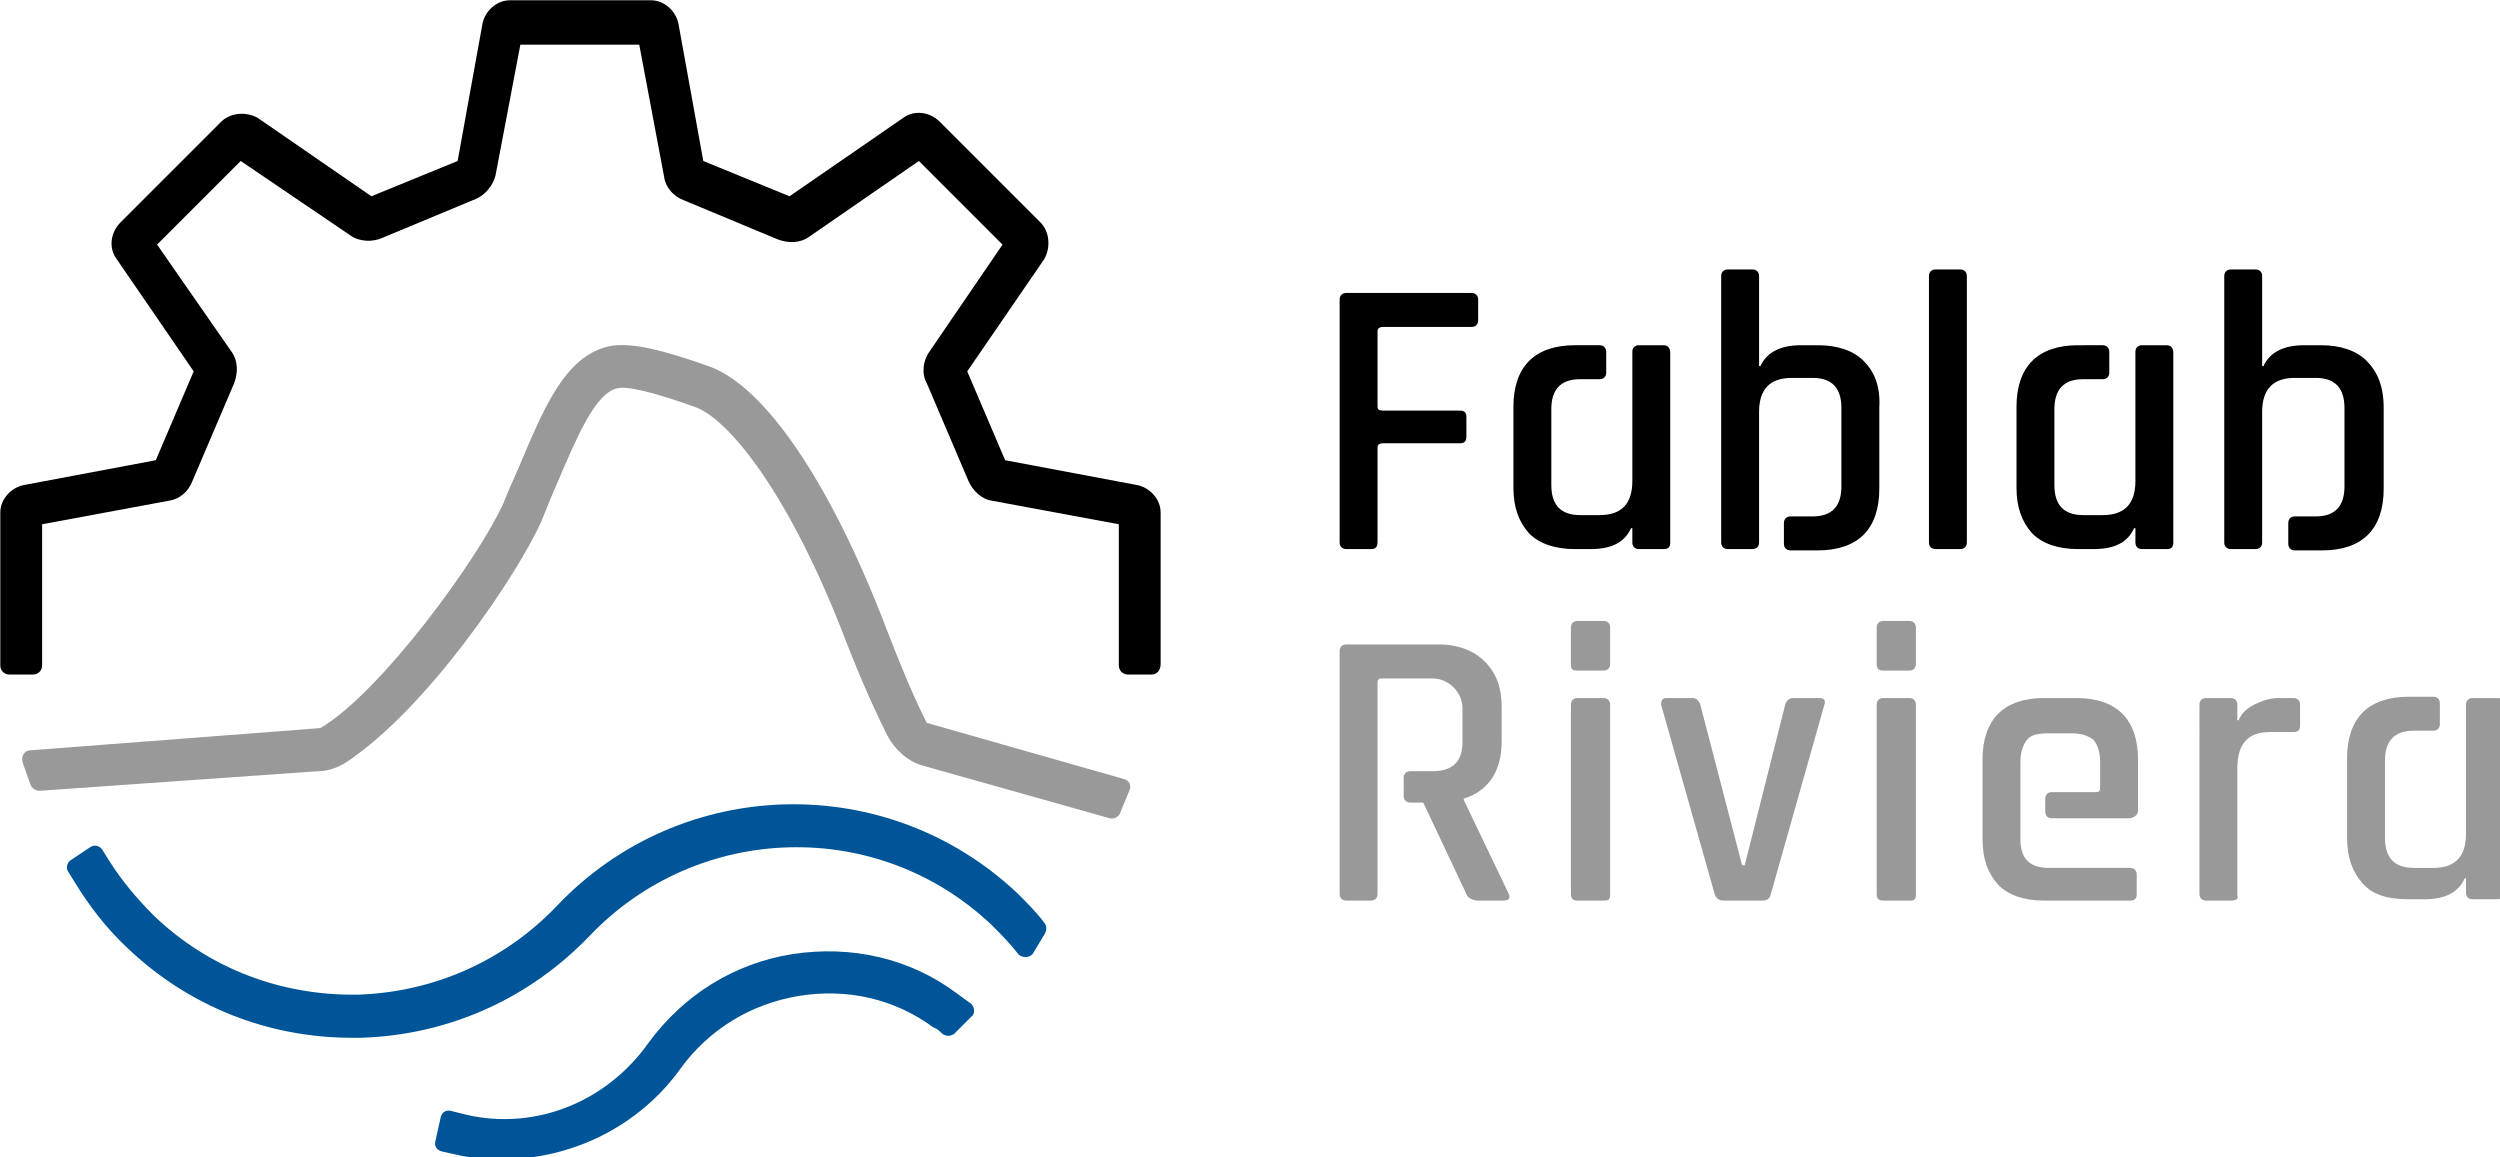
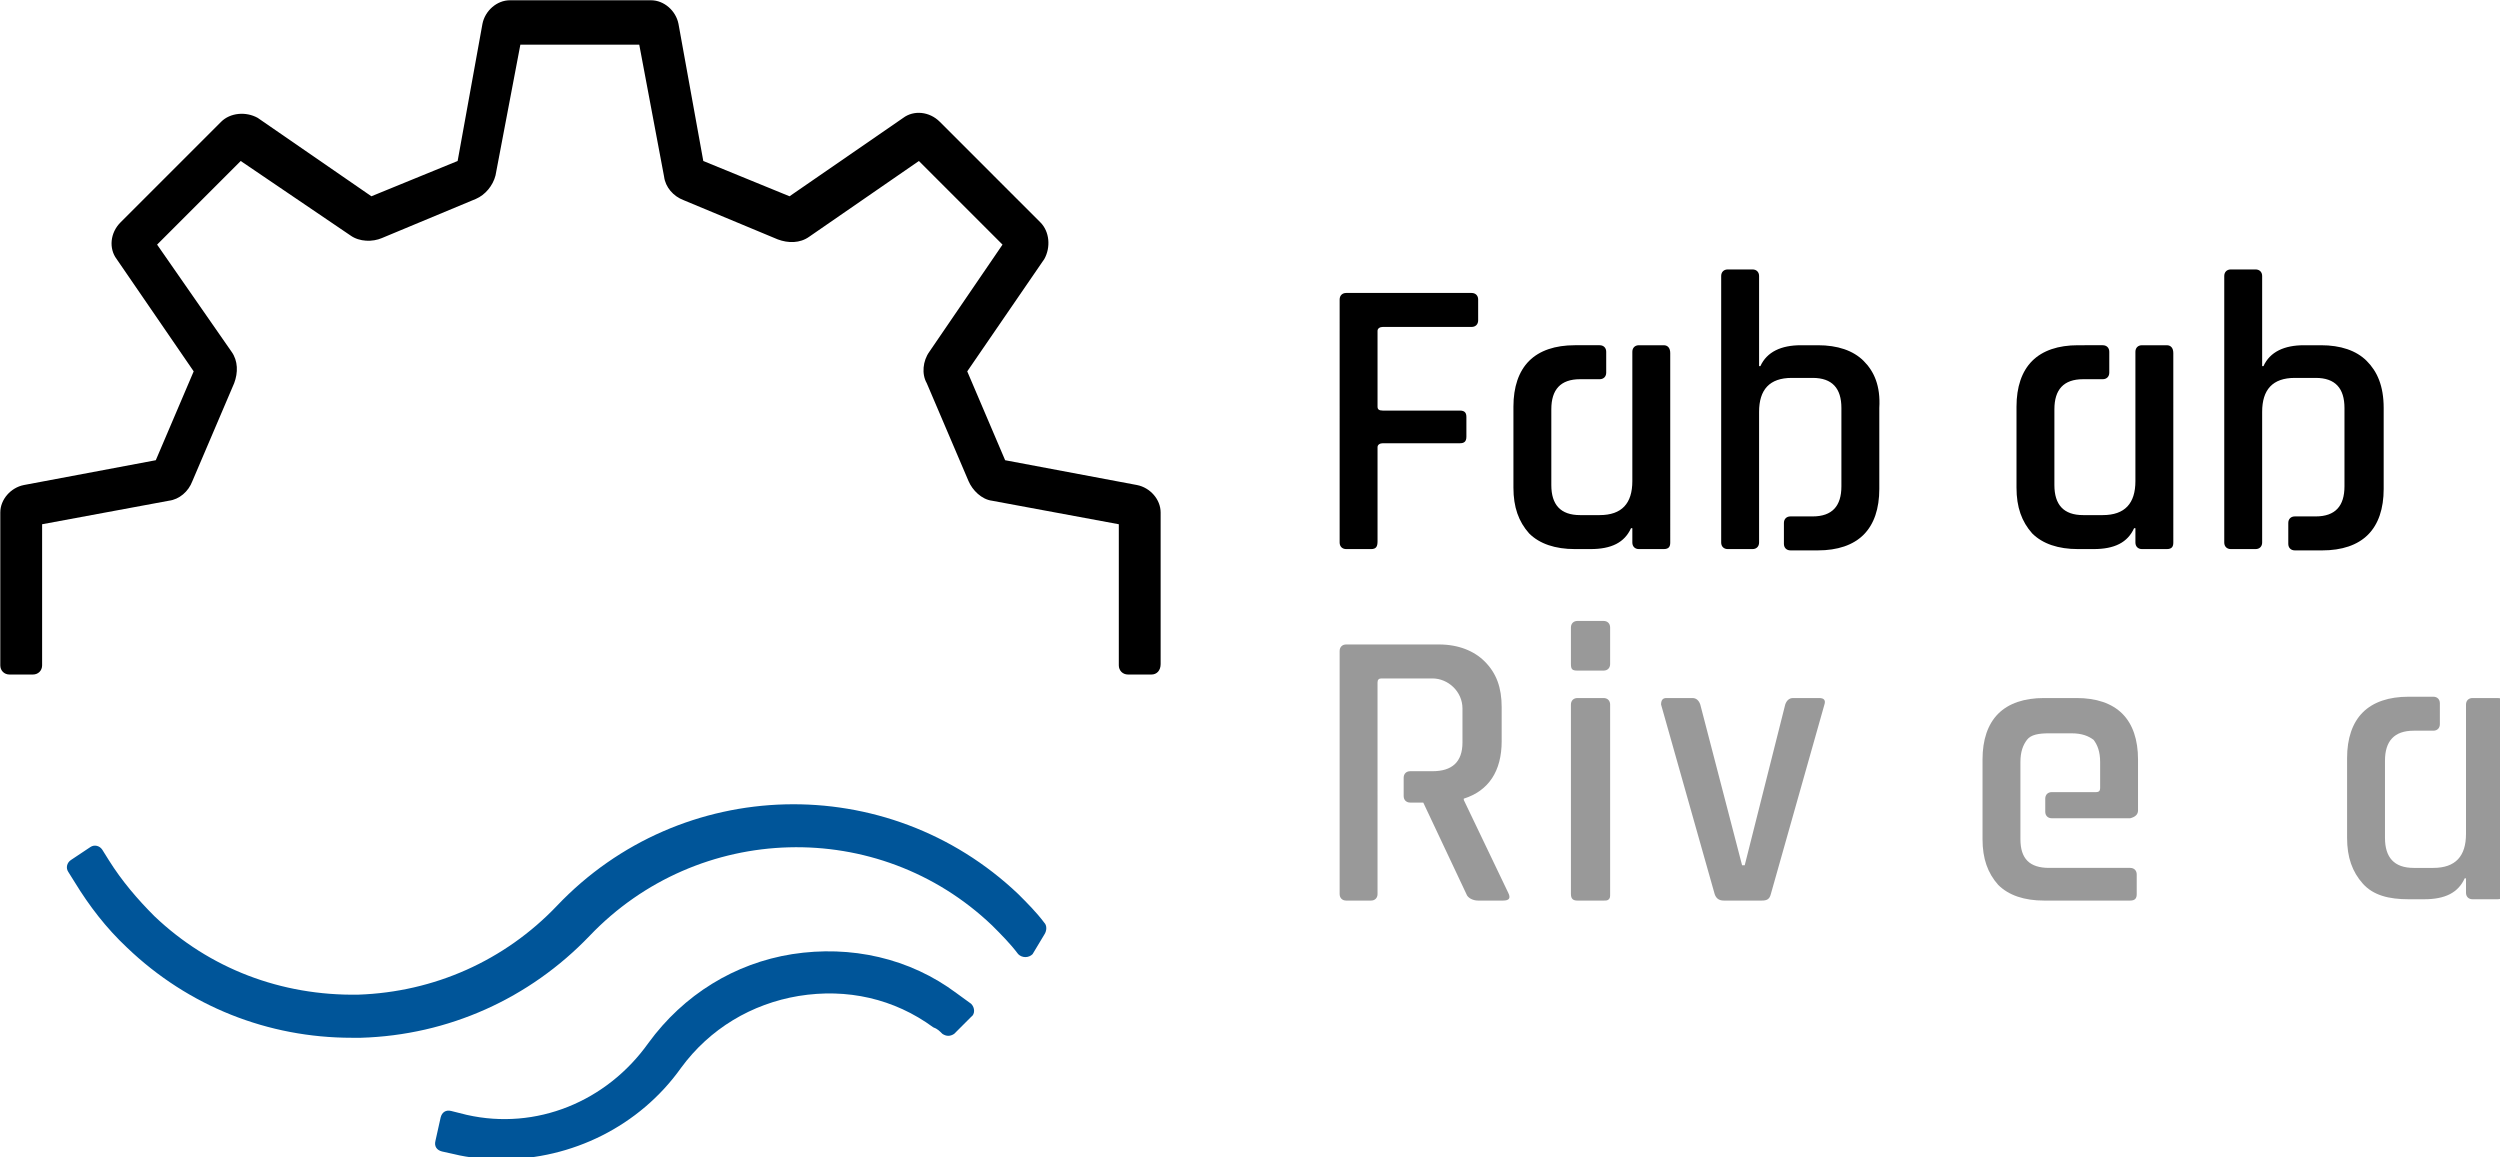
<svg xmlns="http://www.w3.org/2000/svg" xmlns:ns1="http://www.inkscape.org/namespaces/inkscape" xmlns:ns2="http://sodipodi.sourceforge.net/DTD/sodipodi-0.dtd" width="50.701mm" height="23.469mm" viewBox="0 0 50.701 23.469" version="1.1" id="svg1" ns1:version="1.3 (0e150ed6c4, 2023-07-21)" ns2:docname="logo horizontal.svg">
  <ns2:namedview id="namedview1" pagecolor="#ffffff" bordercolor="#000000" borderopacity="0.25" ns1:showpageshadow="2" ns1:pageopacity="0.0" ns1:pagecheckerboard="true" ns1:deskcolor="#ffffff" ns1:document-units="mm" ns1:zoom="5.5375421" ns1:cx="110.15718" ns1:cy="56.43298" ns1:window-width="1920" ns1:window-height="991" ns1:window-x="-9" ns1:window-y="-9" ns1:window-maximized="1" ns1:current-layer="layer1" />
  <defs id="defs1" />
  <g ns1:label="Calque 1" ns1:groupmode="layer" id="layer1" transform="translate(-67.469,-78.846)">
    <g id="g20" transform="matrix(0.265,0,0,0.265,63.5,74.956)">
      <g id="g8">
        <path d="M 119.9,56.7 H 118 c -0.3,0 -0.5,-0.2 -0.5,-0.5 V 37.6 c 0,-0.3 0.2,-0.5 0.5,-0.5 h 9.6 c 0.3,0 0.5,0.2 0.5,0.5 v 1.6 c 0,0.3 -0.2,0.5 -0.5,0.5 h -6.8 c -0.2,0 -0.4,0.1 -0.4,0.3 v 5.8 c 0,0.2 0.1,0.3 0.4,0.3 h 5.9 c 0.4,0 0.5,0.2 0.5,0.5 v 1.5 c 0,0.4 -0.2,0.5 -0.5,0.5 h -5.9 c -0.2,0 -0.4,0.1 -0.4,0.3 v 7.2 c 0,0.4 -0.1,0.6 -0.5,0.6 z" id="path2" />
        <path d="m 142.3,41.1 h -1.9 c -0.3,0 -0.5,0.2 -0.5,0.5 v 2.4 7.5 c 0,1.7 -0.8,2.6 -2.5,2.6 h -1.5 c -1.5,0 -2.2,-0.8 -2.2,-2.3 V 46 c 0,-1.5 0.7,-2.3 2.2,-2.3 h 1.5 c 0.3,0 0.5,-0.2 0.5,-0.5 v -1.6 c 0,-0.3 -0.2,-0.5 -0.5,-0.5 h -1.9 c -1.5,0 -2.7,0.4 -3.5,1.2 -0.8,0.8 -1.2,2 -1.2,3.5 V 52 c 0,1.5 0.4,2.6 1.2,3.5 0.8,0.8 2,1.2 3.5,1.2 h 1.2 c 1.6,0 2.6,-0.5 3.1,-1.6 h 0.1 v 1.1 c 0,0.3 0.2,0.5 0.5,0.5 h 1.9 c 0.4,0 0.5,-0.2 0.5,-0.5 V 41.7 c 0,-0.4 -0.2,-0.6 -0.5,-0.6 z" id="path3" />
        <path d="m 157.6,42.3 c -0.8,-0.8 -2,-1.2 -3.5,-1.2 h -1.3 c -1.5,0 -2.6,0.5 -3.1,1.6 h -0.1 v -6.9 c 0,-0.3 -0.2,-0.5 -0.5,-0.5 h -1.9 c -0.3,0 -0.5,0.2 -0.5,0.5 v 20.4 c 0,0.3 0.2,0.5 0.5,0.5 h 1.9 c 0.3,0 0.5,-0.2 0.5,-0.5 v -10 c 0,-1.7 0.8,-2.6 2.5,-2.6 h 1.6 c 1.5,0 2.2,0.8 2.2,2.3 v 6 c 0,1.5 -0.7,2.3 -2.2,2.3 H 152 c -0.3,0 -0.5,0.2 -0.5,0.5 v 1.6 c 0,0.3 0.2,0.5 0.5,0.5 h 2.1 c 1.5,0 2.7,-0.4 3.5,-1.2 0.8,-0.8 1.2,-2 1.2,-3.5 v -6.2 c 0.1,-1.7 -0.4,-2.8 -1.2,-3.6 z" id="path4" />
-         <path d="m 165,56.7 h -1.9 c -0.3,0 -0.5,-0.2 -0.5,-0.5 V 35.8 c 0,-0.3 0.2,-0.5 0.5,-0.5 h 1.9 c 0.3,0 0.5,0.2 0.5,0.5 v 20.4 c 0,0.3 -0.2,0.5 -0.5,0.5 z" id="path5" />
        <path d="m 180.8,41.1 h -1.9 c -0.3,0 -0.5,0.2 -0.5,0.5 v 2.4 7.5 c 0,1.7 -0.8,2.6 -2.5,2.6 h -1.5 c -1.5,0 -2.2,-0.8 -2.2,-2.3 V 46 c 0,-1.5 0.7,-2.3 2.2,-2.3 h 1.5 c 0.3,0 0.5,-0.2 0.5,-0.5 v -1.6 c 0,-0.3 -0.2,-0.5 -0.5,-0.5 H 174 c -1.5,0 -2.7,0.4 -3.5,1.2 -0.8,0.8 -1.2,2 -1.2,3.5 V 52 c 0,1.5 0.4,2.6 1.2,3.5 0.8,0.8 2,1.2 3.5,1.2 h 1.2 c 1.6,0 2.6,-0.5 3.1,-1.6 h 0.1 v 1.1 c 0,0.3 0.2,0.5 0.5,0.5 h 1.9 c 0.4,0 0.5,-0.2 0.5,-0.5 V 41.7 c 0,-0.4 -0.2,-0.6 -0.5,-0.6 z" id="path6" />
        <path d="m 196.1,42.3 c -0.8,-0.8 -2,-1.2 -3.5,-1.2 h -1.3 c -1.5,0 -2.6,0.5 -3.1,1.6 h -0.1 v -6.9 c 0,-0.3 -0.2,-0.5 -0.5,-0.5 h -1.9 c -0.3,0 -0.5,0.2 -0.5,0.5 v 20.4 c 0,0.3 0.2,0.5 0.5,0.5 h 1.9 c 0.3,0 0.5,-0.2 0.5,-0.5 v -10 c 0,-1.7 0.8,-2.6 2.5,-2.6 h 1.6 c 1.5,0 2.2,0.8 2.2,2.3 v 6 c 0,1.5 -0.7,2.3 -2.2,2.3 h -1.6 c -0.3,0 -0.5,0.2 -0.5,0.5 v 1.6 c 0,0.3 0.2,0.5 0.5,0.5 h 2.1 c 1.5,0 2.7,-0.4 3.5,-1.2 0.8,-0.8 1.2,-2 1.2,-3.5 v -6.2 c 0,-1.7 -0.5,-2.8 -1.3,-3.6 z" id="path7" />
      </g>
      <g id="g15">
        <path class="st1" d="M 130.4,83 127,75.9 v -0.1 c 1.9,-0.6 2.9,-2.1 2.9,-4.4 v -2.6 c 0,-1.5 -0.4,-2.6 -1.3,-3.5 -0.8,-0.8 -2,-1.3 -3.5,-1.3 H 118 c -0.3,0 -0.5,0.2 -0.5,0.5 v 18.6 c 0,0.3 0.2,0.5 0.5,0.5 h 1.9 c 0.3,0 0.5,-0.2 0.5,-0.5 V 66.9 c 0,-0.2 0.1,-0.3 0.3,-0.3 h 3.9 c 1.2,0 2.3,1 2.3,2.3 v 2.6 c 0,1.5 -0.8,2.2 -2.3,2.2 h -1.7 c -0.3,0 -0.5,0.2 -0.5,0.5 v 1.4 c 0,0.3 0.2,0.5 0.5,0.5 h 1 l 3.3,7 c 0.1,0.3 0.5,0.5 0.9,0.5 h 1.9 c 0.5,0 0.6,-0.2 0.4,-0.6 z" id="path9" style="fill:#999999" />
        <path class="st1" d="m 135.2,65.5 v -2.8 c 0,-0.3 0.2,-0.5 0.5,-0.5 h 2 c 0.3,0 0.5,0.2 0.5,0.5 v 2.8 c 0,0.3 -0.2,0.5 -0.5,0.5 h -2 c -0.4,0 -0.5,-0.1 -0.5,-0.5 z m 0,17.6 V 68.6 c 0,-0.3 0.2,-0.5 0.5,-0.5 h 2 c 0.3,0 0.5,0.2 0.5,0.5 v 14.5 c 0,0.2 0,0.3 -0.1,0.4 -0.1,0.1 -0.2,0.1 -0.4,0.1 h -2 c -0.3,0 -0.5,-0.1 -0.5,-0.5 z" id="path10" style="fill:#999999" />
        <path class="st1" d="m 142.5,68.1 h 2 c 0.3,0 0.5,0.2 0.6,0.5 l 3.2,12.3 h 0.2 l 3.1,-12.3 c 0.1,-0.3 0.3,-0.5 0.6,-0.5 h 2 c 0.4,0 0.5,0.2 0.4,0.5 l -4.1,14.5 c -0.1,0.4 -0.3,0.5 -0.7,0.5 h -2.9 c -0.4,0 -0.6,-0.2 -0.7,-0.5 l -4.1,-14.5 c 0,-0.3 0.1,-0.5 0.4,-0.5 z" id="path11" style="fill:#999999" />
-         <path class="st1" d="m 158.6,65.5 v -2.8 c 0,-0.3 0.2,-0.5 0.5,-0.5 h 2 c 0.3,0 0.5,0.2 0.5,0.5 v 2.8 c 0,0.3 -0.2,0.5 -0.5,0.5 h -2 c -0.3,0 -0.5,-0.1 -0.5,-0.5 z m 0,17.6 V 68.6 c 0,-0.3 0.2,-0.5 0.5,-0.5 h 2 c 0.3,0 0.5,0.2 0.5,0.5 v 14.5 c 0,0.2 0,0.3 -0.1,0.4 -0.1,0.1 -0.2,0.1 -0.4,0.1 h -2 c -0.3,0 -0.5,-0.1 -0.5,-0.5 z" id="path12" style="fill:#999999" />
        <path class="st1" d="m 178.6,76.7 v -3.9 c 0,-1.5 -0.4,-2.7 -1.2,-3.5 -0.8,-0.8 -2,-1.2 -3.5,-1.2 h -2.5 c -1.5,0 -2.7,0.4 -3.5,1.2 -0.8,0.8 -1.2,2 -1.2,3.5 v 6.1 c 0,1.5 0.4,2.6 1.2,3.5 0.8,0.8 2,1.2 3.5,1.2 h 6.6 c 0.4,0 0.5,-0.2 0.5,-0.5 v -1.5 c 0,-0.3 -0.2,-0.5 -0.5,-0.5 h -6.2 c -1.5,0 -2.2,-0.7 -2.2,-2.2 V 73 c 0,-0.8 0.2,-1.3 0.5,-1.7 0.3,-0.4 0.9,-0.5 1.7,-0.5 h 1.7 c 0.8,0 1.3,0.2 1.7,0.5 0.3,0.4 0.5,0.9 0.5,1.7 v 2 c 0,0.2 -0.1,0.3 -0.3,0.3 H 172 c -0.3,0 -0.5,0.2 -0.5,0.5 v 1 c 0,0.3 0.2,0.5 0.5,0.5 h 6 c 0.4,-0.1 0.6,-0.3 0.6,-0.6 z" id="path13" style="fill:#999999" />
-         <path class="st1" d="m 185.7,83.6 h -1.9 c -0.3,0 -0.5,-0.2 -0.5,-0.5 V 68.6 c 0,-0.3 0.2,-0.5 0.5,-0.5 h 1.9 c 0.3,0 0.5,0.2 0.5,0.5 v 1.2 h 0.1 c 0.2,-0.5 0.6,-0.9 1.2,-1.2 0.6,-0.3 1.2,-0.5 1.9,-0.5 h 1.1 c 0.3,0 0.5,0.2 0.5,0.5 v 1.6 c 0,0.4 -0.2,0.5 -0.5,0.5 h -1.8 c -1.7,0 -2.5,0.9 -2.5,2.8 v 9.7 c 0.1,0.3 -0.1,0.4 -0.5,0.4 z" id="path14" style="fill:#999999" />
        <path class="st1" d="m 206.1,68.1 h -1.9 c -0.3,0 -0.5,0.2 -0.5,0.5 v 2.4 7.5 c 0,1.7 -0.8,2.6 -2.5,2.6 h -1.5 c -1.5,0 -2.2,-0.8 -2.2,-2.3 v -5.9 c 0,-1.5 0.7,-2.3 2.2,-2.3 h 1.5 c 0.3,0 0.5,-0.2 0.5,-0.5 v -1.6 c 0,-0.3 -0.2,-0.5 -0.5,-0.5 h -1.9 c -1.5,0 -2.7,0.4 -3.5,1.2 -0.8,0.8 -1.2,2 -1.2,3.5 v 6.1 c 0,1.5 0.4,2.6 1.2,3.5 0.8,0.9 2,1.2 3.5,1.2 h 1.2 c 1.6,0 2.6,-0.5 3.1,-1.6 h 0.1 V 83 c 0,0.3 0.2,0.5 0.5,0.5 h 1.9 c 0.4,0 0.5,-0.2 0.5,-0.5 V 68.6 c 0.1,-0.3 -0.1,-0.5 -0.5,-0.5 z" id="path15" style="fill:#999999" />
      </g>
      <path d="m 103.1,66.3 h -1.8 c -0.4,0 -0.7,-0.3 -0.7,-0.7 V 54.8 L 90.9,53 C 90.1,52.9 89.4,52.2 89.1,51.5 L 85.9,44 c -0.4,-0.7 -0.3,-1.7 0.2,-2.4 l 5.6,-8.2 -6.4,-6.4 -8.4,5.8 c -0.7,0.5 -1.6,0.5 -2.4,0.2 L 67.3,30 C 66.5,29.7 65.9,29 65.8,28.2 L 63.9,18.1 h -9.1 l -1.9,10 c -0.2,0.8 -0.8,1.5 -1.5,1.8 l -7.2,3 c -0.7,0.3 -1.7,0.3 -2.4,-0.2 L 33.4,27 27,33.4 l 5.7,8.2 c 0.5,0.7 0.5,1.6 0.2,2.4 l -3.2,7.5 c -0.3,0.8 -1,1.4 -1.8,1.5 l -9.7,1.8 v 10.8 c 0,0.4 -0.3,0.7 -0.7,0.7 H 15.7 C 15.3,66.3 15,66 15,65.6 V 53.9 c 0,-1 0.8,-1.9 1.8,-2.1 l 10.1,-1.9 2.9,-6.8 -5.9,-8.6 c -0.6,-0.8 -0.5,-2 0.3,-2.8 L 31.9,24 c 0.7,-0.7 1.9,-0.8 2.8,-0.3 l 8.7,6 L 50,27 51.9,16.5 c 0.2,-1 1.1,-1.8 2.1,-1.8 h 10.8 c 1,0 1.9,0.8 2.1,1.8 l 1.9,10.5 6.6,2.7 8.7,-6 c 0.8,-0.6 2,-0.5 2.8,0.3 l 7.7,7.7 c 0.7,0.7 0.8,1.9 0.3,2.8 l -5.9,8.6 2.9,6.8 10.1,1.9 c 1,0.2 1.8,1.1 1.8,2.1 v 11.6 c 0,0.5 -0.3,0.8 -0.7,0.8 z M 100.6,53.9 Z M 34,26.4 Z" id="path16" />
      <g id="g17">
        <path class="st2" d="m 94,87.7 c -0.3,0.3 -0.8,0.3 -1.1,0 -0.6,-0.8 -1.3,-1.5 -2,-2.2 -8.7,-8.3 -22.5,-7.9 -30.8,0.8 -4.6,4.8 -10.8,7.6 -17.5,7.8 -0.2,0 -0.4,0 -0.7,0 -6.4,0 -12.5,-2.4 -17.2,-6.9 -1.6,-1.5 -2.9,-3.2 -4,-5 L 20.2,81.4 C 20,81.1 20.1,80.7 20.4,80.5 l 1.5,-1 c 0.3,-0.2 0.7,-0.1 0.9,0.2 l 0.5,0.8 c 1,1.6 2.2,3 3.5,4.3 4.2,4 9.7,6.1 15.6,6 5.8,-0.2 11.2,-2.6 15.2,-6.8 9.5,-10 25.3,-10.4 35.3,-0.9 0.7,0.7 1.4,1.4 2,2.2 0.2,0.2 0.2,0.6 0,0.9 z" id="path17" style="fill:#005599" />
      </g>
      <g id="g18">
        <path class="st2" d="m 88,93.8 c -0.3,0.2 -0.6,0.2 -0.9,0 -0.2,-0.2 -0.4,-0.4 -0.7,-0.5 -3,-2.2 -6.6,-3 -10.3,-2.4 -3.6,0.6 -6.8,2.5 -9,5.5 -3.2,4.5 -8.4,7 -13.7,7 -1.2,0 -2.5,-0.1 -3.7,-0.4 l -0.9,-0.2 c -0.4,-0.1 -0.6,-0.4 -0.5,-0.8 l 0.4,-1.8 c 0.1,-0.4 0.4,-0.6 0.8,-0.5 l 1.2,0.3 c 5.3,1.2 10.7,-1 13.9,-5.5 2.7,-3.7 6.6,-6.1 11,-6.8 4.5,-0.7 9,0.3 12.6,3 0.4,0.3 0.7,0.5 1.1,0.8 0.3,0.3 0.3,0.8 0,1 z" id="path18" style="fill:#005599" />
      </g>
      <g id="g19">
-         <path class="st1" d="m 17.3,72.1 22.2,-1.7 c 4.7,-2.8 12.1,-13 14,-17.2 0.4,-1 0.8,-1.9 1.2,-2.8 1.9,-4.5 3.5,-8.4 6.8,-9.2 1.7,-0.4 4.3,0.3 7.7,1.5 4.3,1.5 9.3,8.9 13.5,19.8 1.8,4.7 2.8,6.7 3.2,7.5 l 15.1,4.3 c 0.4,0.1 0.6,0.5 0.4,0.9 l -0.7,1.7 c -0.1,0.3 -0.5,0.5 -0.8,0.4 l -14.2,-4 C 84.5,73 83.5,72.1 82.9,71 82.2,69.6 81.1,67.3 79.7,63.7 75.5,52.7 70.8,46.7 68.1,45.8 65,44.7 63,44.2 62.2,44.4 c -1.7,0.4 -3.1,3.8 -4.6,7.3 -0.4,0.9 -0.8,1.9 -1.2,2.9 -1.8,4 -8.6,14.2 -14.9,18.4 -0.6,0.4 -1.4,0.7 -2.2,0.7 L 18,75.2 c -0.3,0 -0.6,-0.2 -0.7,-0.5 L 16.7,73 c -0.1,-0.4 0.1,-0.9 0.6,-0.9 z" id="path19" style="fill:#999999" />
-       </g>
+         </g>
    </g>
  </g>
</svg>